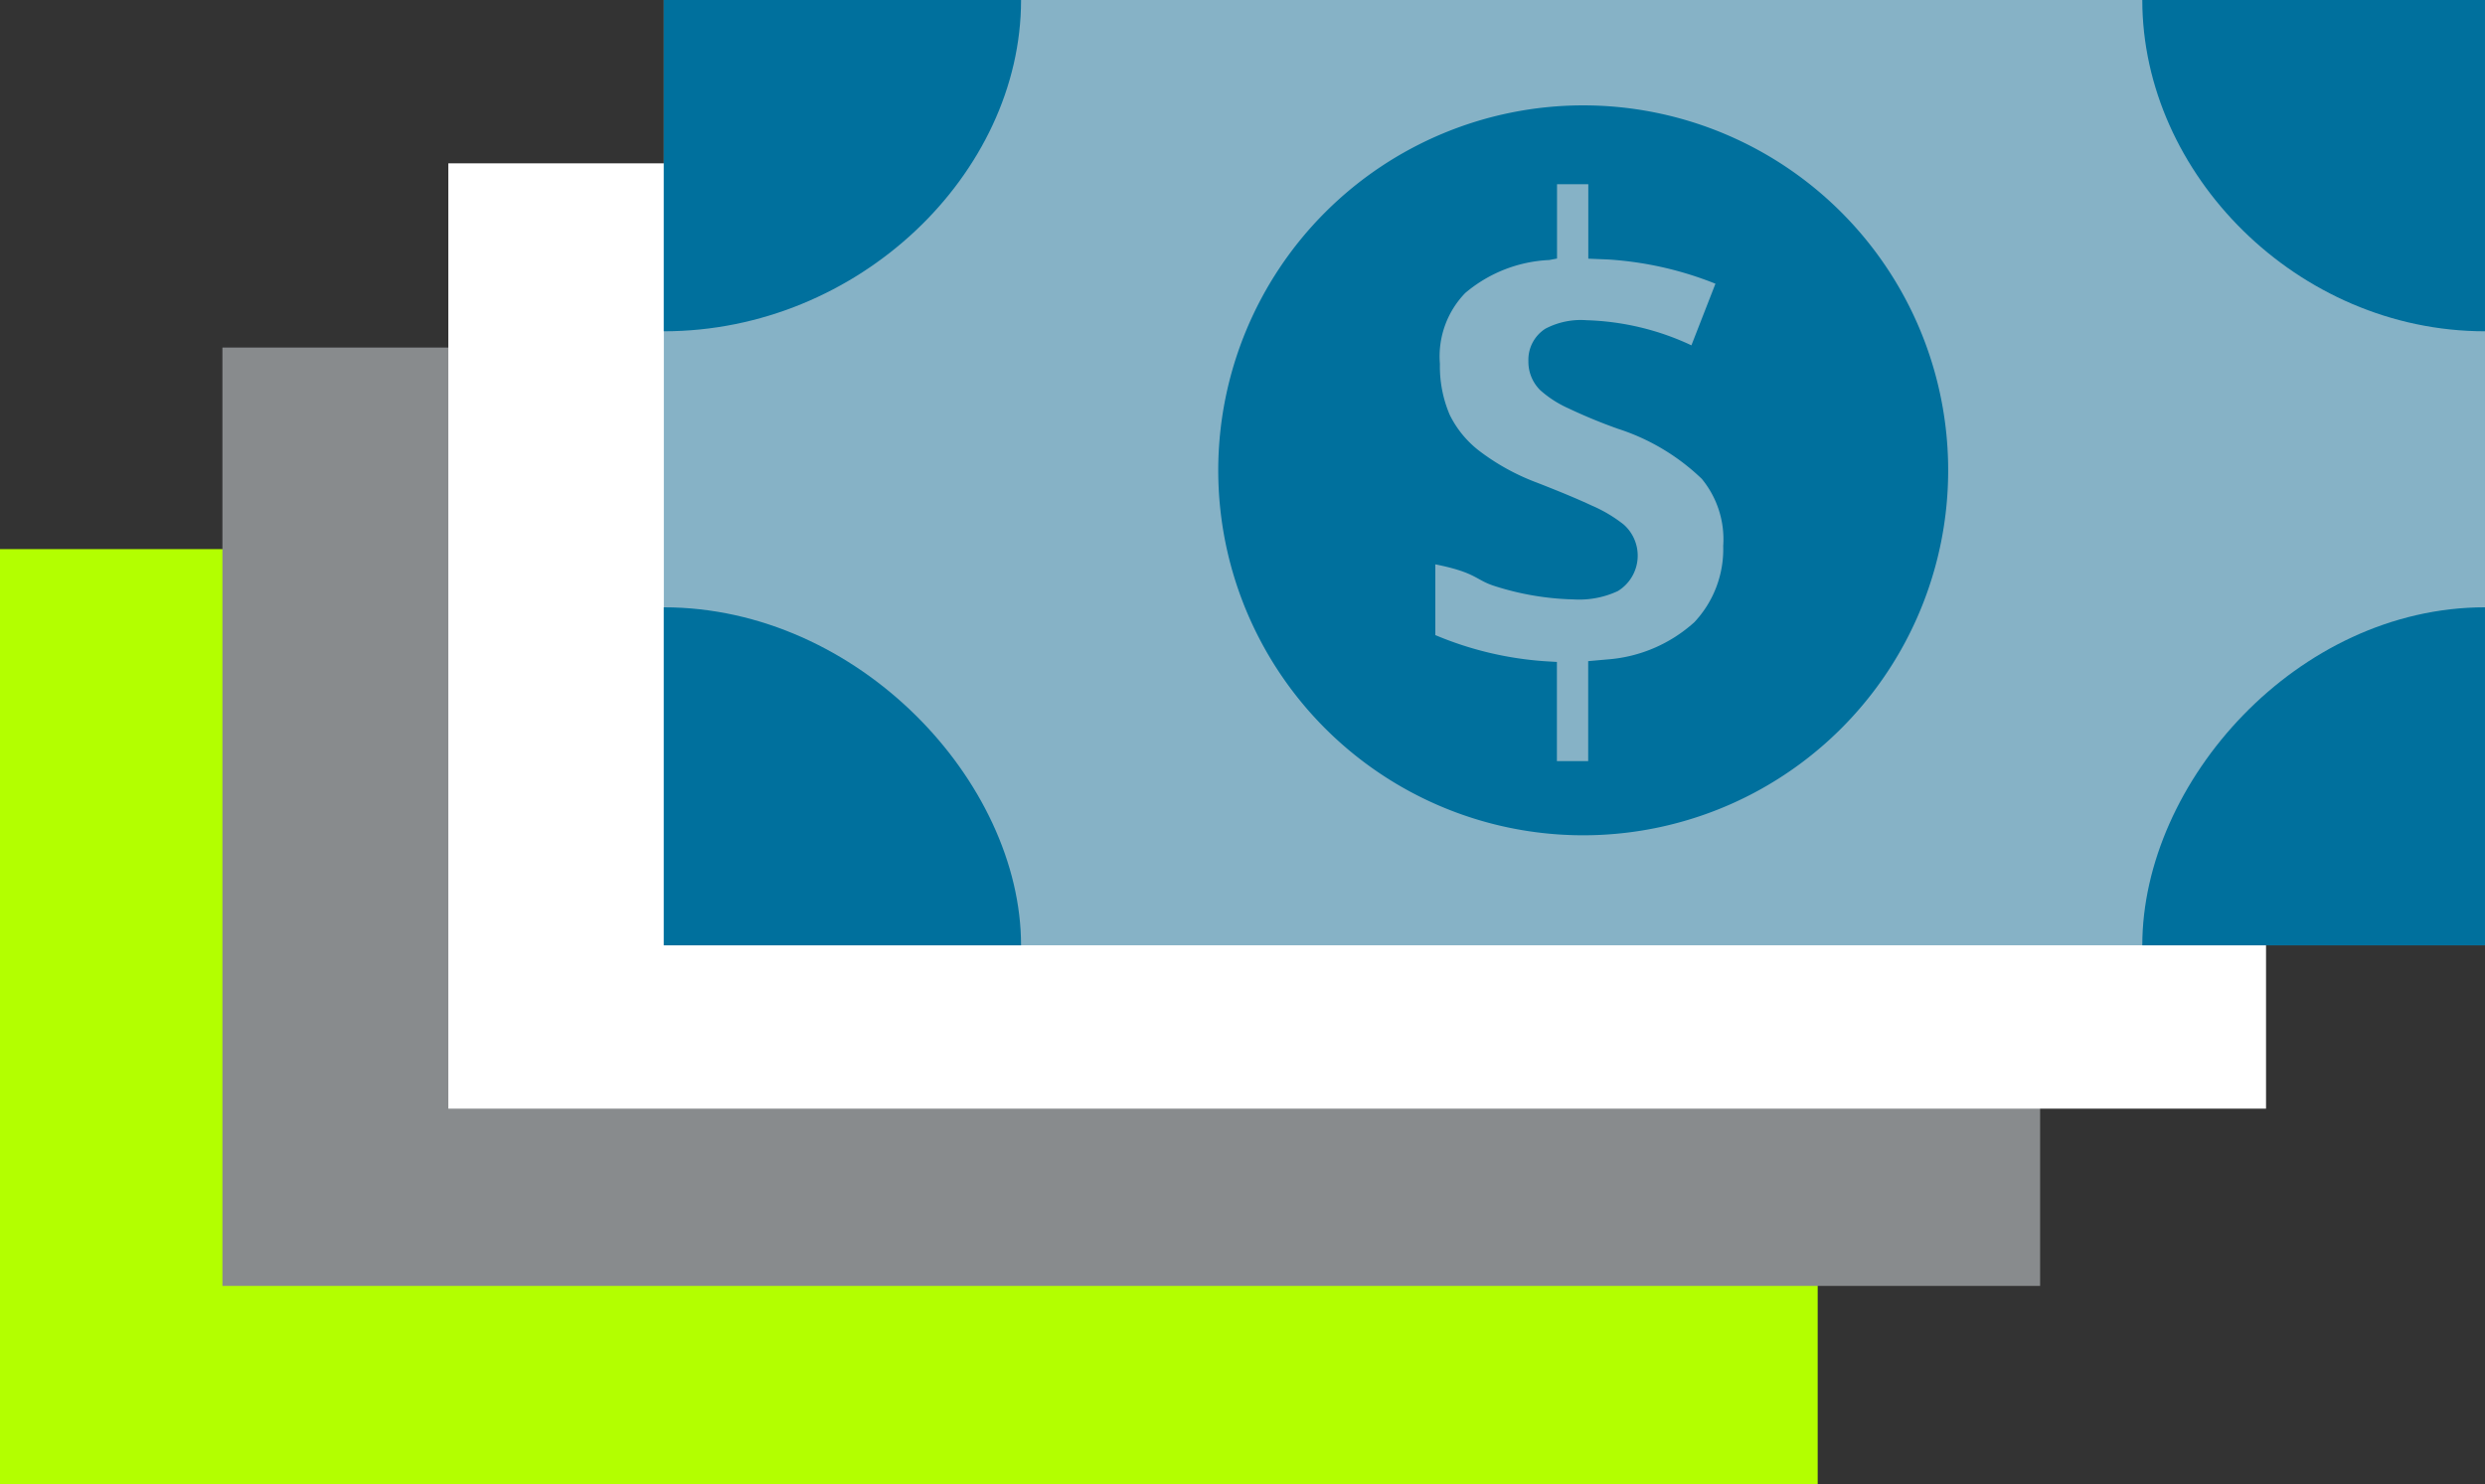
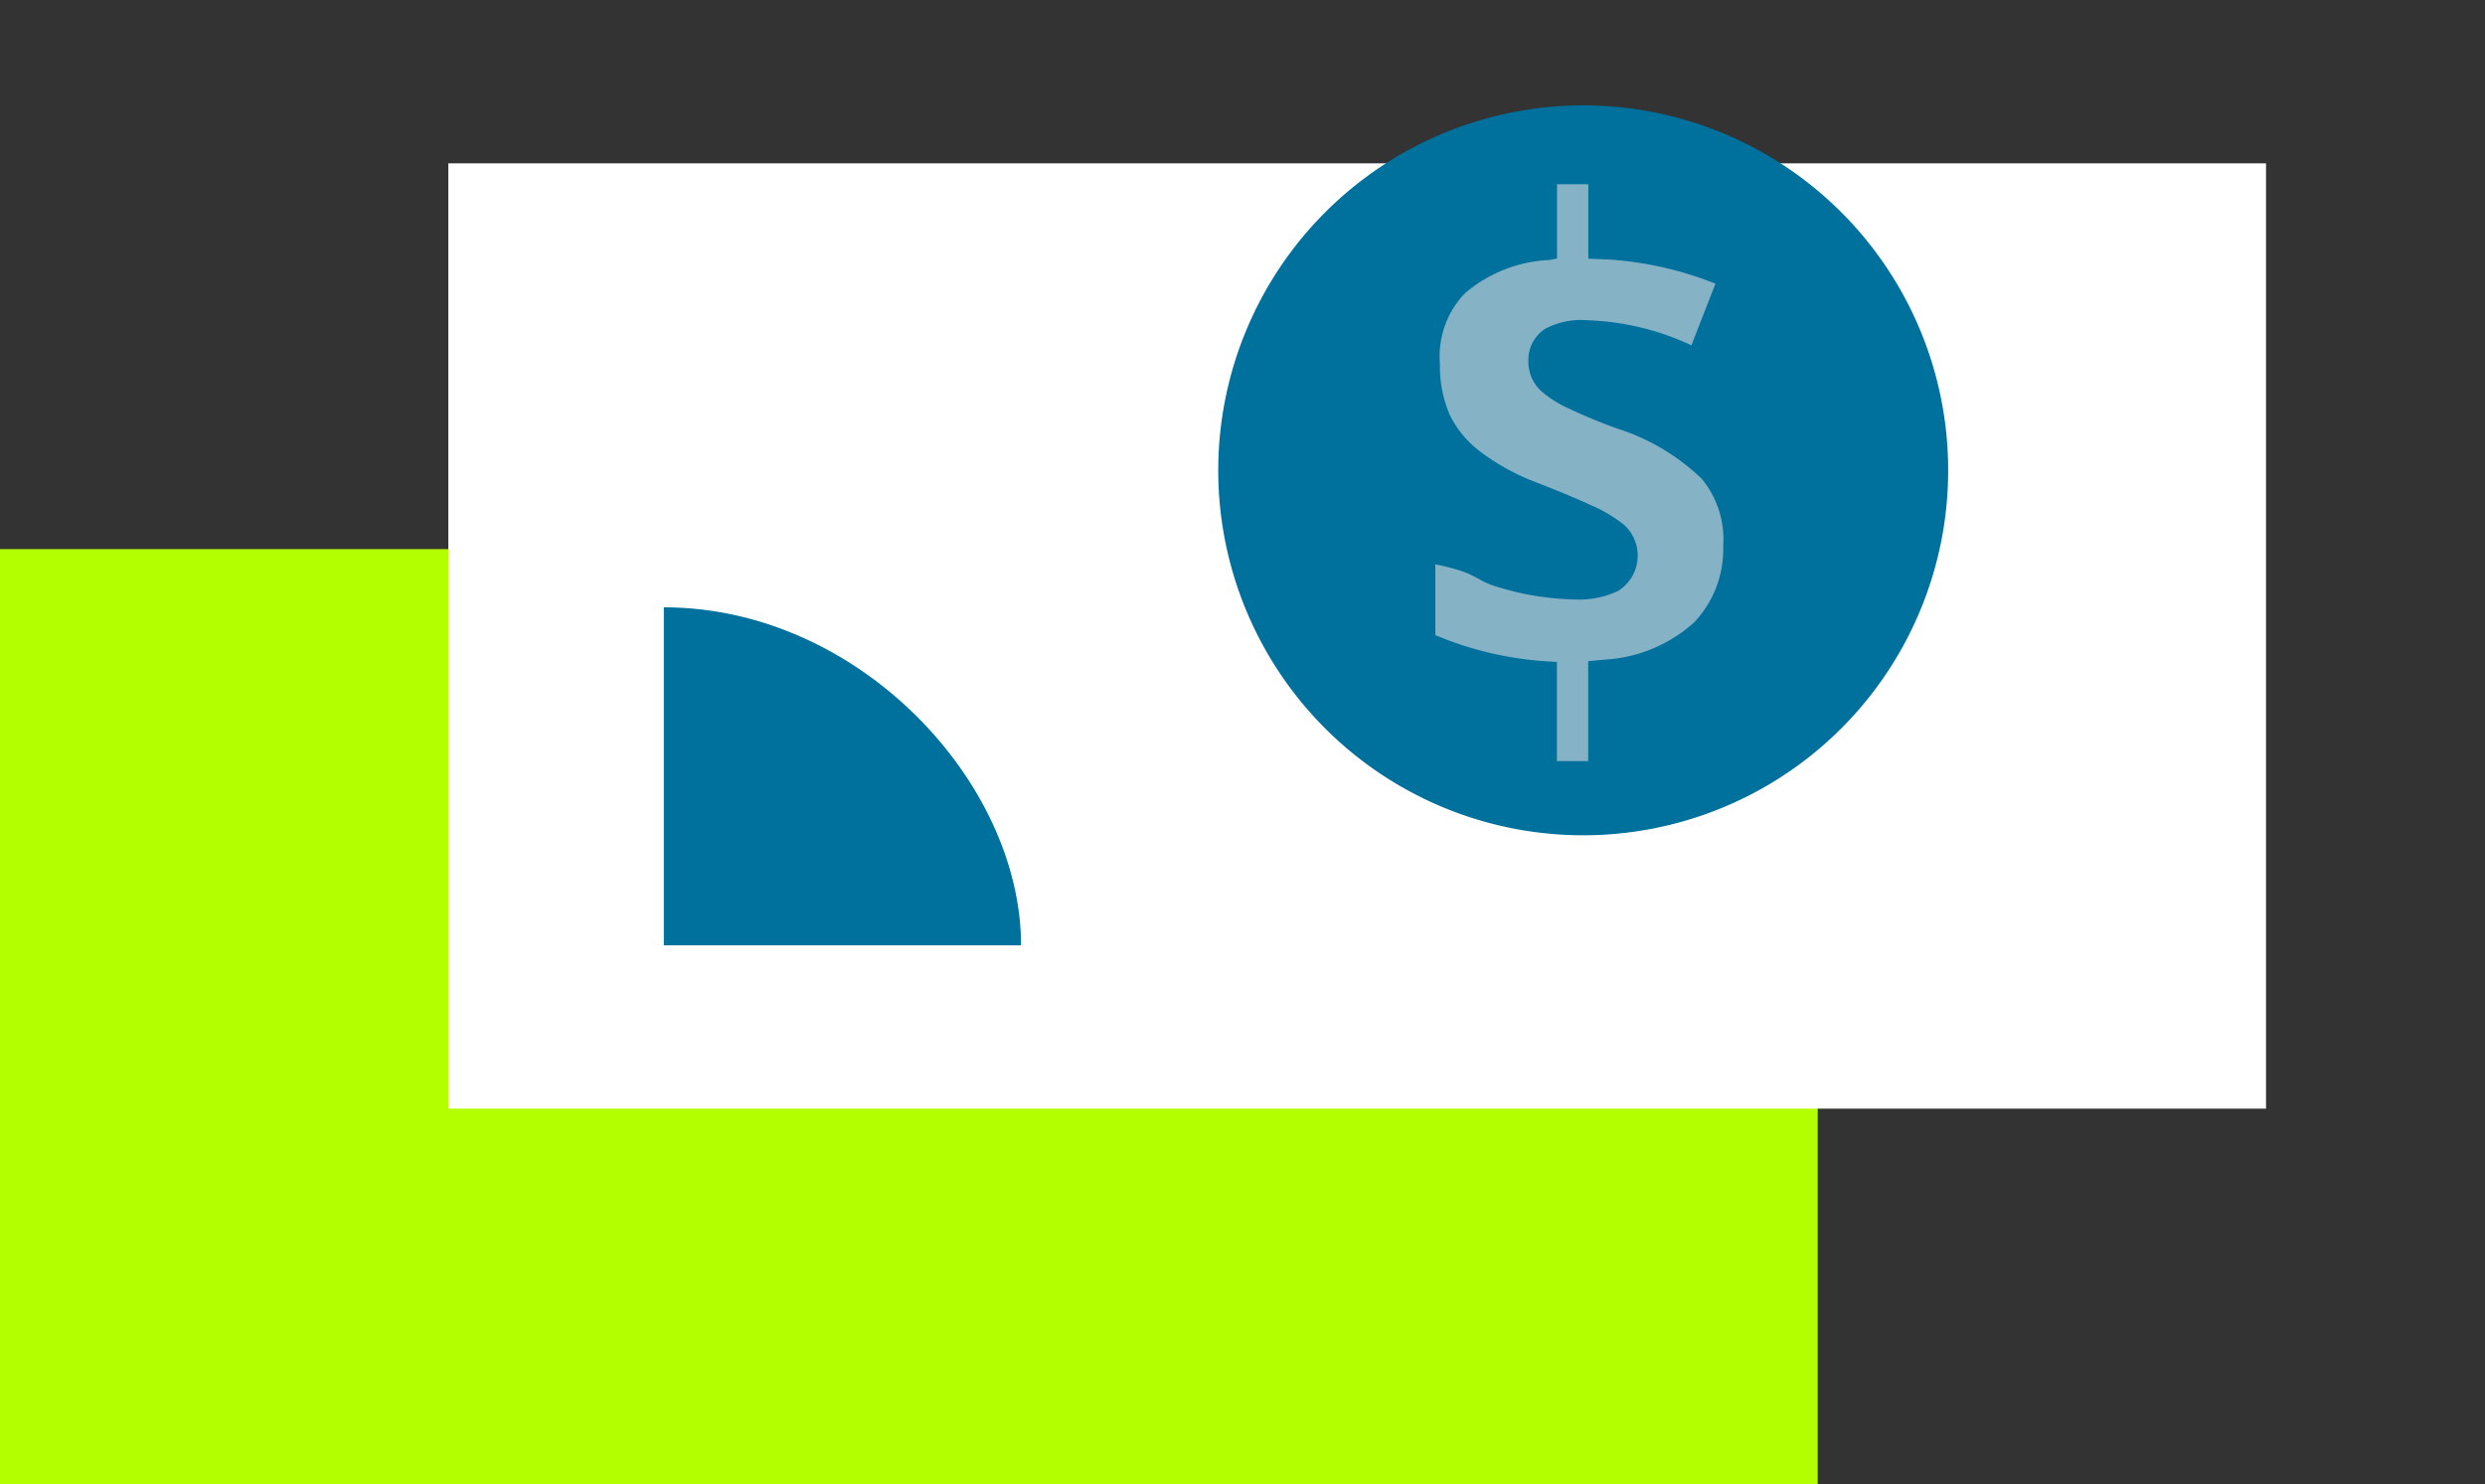
<svg xmlns="http://www.w3.org/2000/svg" width="146.429" height="87.448" viewBox="0 0 146.429 87.448">
  <rect x="0" y="0" width="146.429" height="87.448" fill="#333333" stroke="none" />
  <defs>
    <clipPath id="clip-path">
      <rect id="Rettangolo_619" data-name="Rettangolo 619" width="146.429" height="87.447" fill="none" />
    </clipPath>
  </defs>
  <g id="Raggruppa_389" data-name="Raggruppa 389" transform="translate(0 0)">
    <rect id="Rettangolo_615" data-name="Rettangolo 615" width="107.107" height="55.089" transform="translate(0 32.358)" fill="#b3ff00" />
-     <rect id="Rettangolo_616" data-name="Rettangolo 616" width="107.108" height="55.295" transform="translate(13.106 20.48)" fill="#888b8d" />
    <rect id="Rettangolo_617" data-name="Rettangolo 617" width="107.108" height="55.704" transform="translate(26.418 9.625)" fill="#fff" />
-     <rect id="Rettangolo_618" data-name="Rettangolo 618" width="107.312" height="55.704" transform="translate(39.117 -0.001)" fill="#86b2c6" />
    <g id="Raggruppa_388" data-name="Raggruppa 388" transform="translate(0 0)">
      <g id="Raggruppa_387" data-name="Raggruppa 387" clip-path="url(#clip-path)">
-         <path id="Tracciato_2766" data-name="Tracciato 2766" d="M56.856,0c0,10.24-9.582,19.521-21.051,19.521V0Z" transform="translate(3.31 0)" fill="#00709d" />
-         <path id="Tracciato_2767" data-name="Tracciato 2767" d="M115.551,0c0,10.24,9.134,19.521,20.193,19.521V0Z" transform="translate(10.684 0)" fill="#00709d" />
        <path id="Tracciato_2768" data-name="Tracciato 2768" d="M56.856,52.676c0-9.626-9.582-19.917-21.051-19.917V52.676Z" transform="translate(3.31 3.028)" fill="#00709d" />
-         <path id="Tracciato_2769" data-name="Tracciato 2769" d="M115.551,52.676c0-9.626,9.134-19.917,20.193-19.917V52.676Z" transform="translate(10.684 3.028)" fill="#00709d" />
        <path id="Tracciato_2770" data-name="Tracciato 2770" d="M87.2,5.684A21.506,21.506,0,1,1,65.71,27.176,21.517,21.517,0,0,1,87.2,5.684" transform="translate(6.075 0.525)" fill="#00709d" />
        <path id="Tracciato_2771" data-name="Tracciato 2771" d="M93.121,27.3a12.759,12.759,0,0,0-4.947-2.953,31.3,31.3,0,0,1-2.907-1.2,6.472,6.472,0,0,1-1.664-1.07,2.356,2.356,0,0,1-.7-1.725,2.172,2.172,0,0,1,1-1.9,4.489,4.489,0,0,1,2.433-.5,15.585,15.585,0,0,1,6.173,1.479L93.925,15.8a20.448,20.448,0,0,0-6.313-1.427l-1.179-.049V9.936H84.59v4.381l-.461.087a8.221,8.221,0,0,0-4.952,1.947,5.37,5.37,0,0,0-1.488,4.173,7.262,7.262,0,0,0,.577,3,6.031,6.031,0,0,0,1.759,2.139,13.28,13.28,0,0,0,3.4,1.866c1.332.52,2.419.972,3.213,1.345a8.359,8.359,0,0,1,1.877,1.114,2.447,2.447,0,0,1-.34,3.923,5.393,5.393,0,0,1-2.6.493,16.424,16.424,0,0,1-4.647-.784c-1.159-.362-1.052-.791-3.509-1.283v4.169a20.116,20.116,0,0,0,6.464,1.54l.7.042v5.845h1.843V38.041l1.12-.1a8.576,8.576,0,0,0,5.136-2.195,6.277,6.277,0,0,0,1.7-4.494A5.6,5.6,0,0,0,93.121,27.3" transform="translate(7.158 0.918)" fill="#86b2c6" />
      </g>
    </g>
  </g>
</svg>